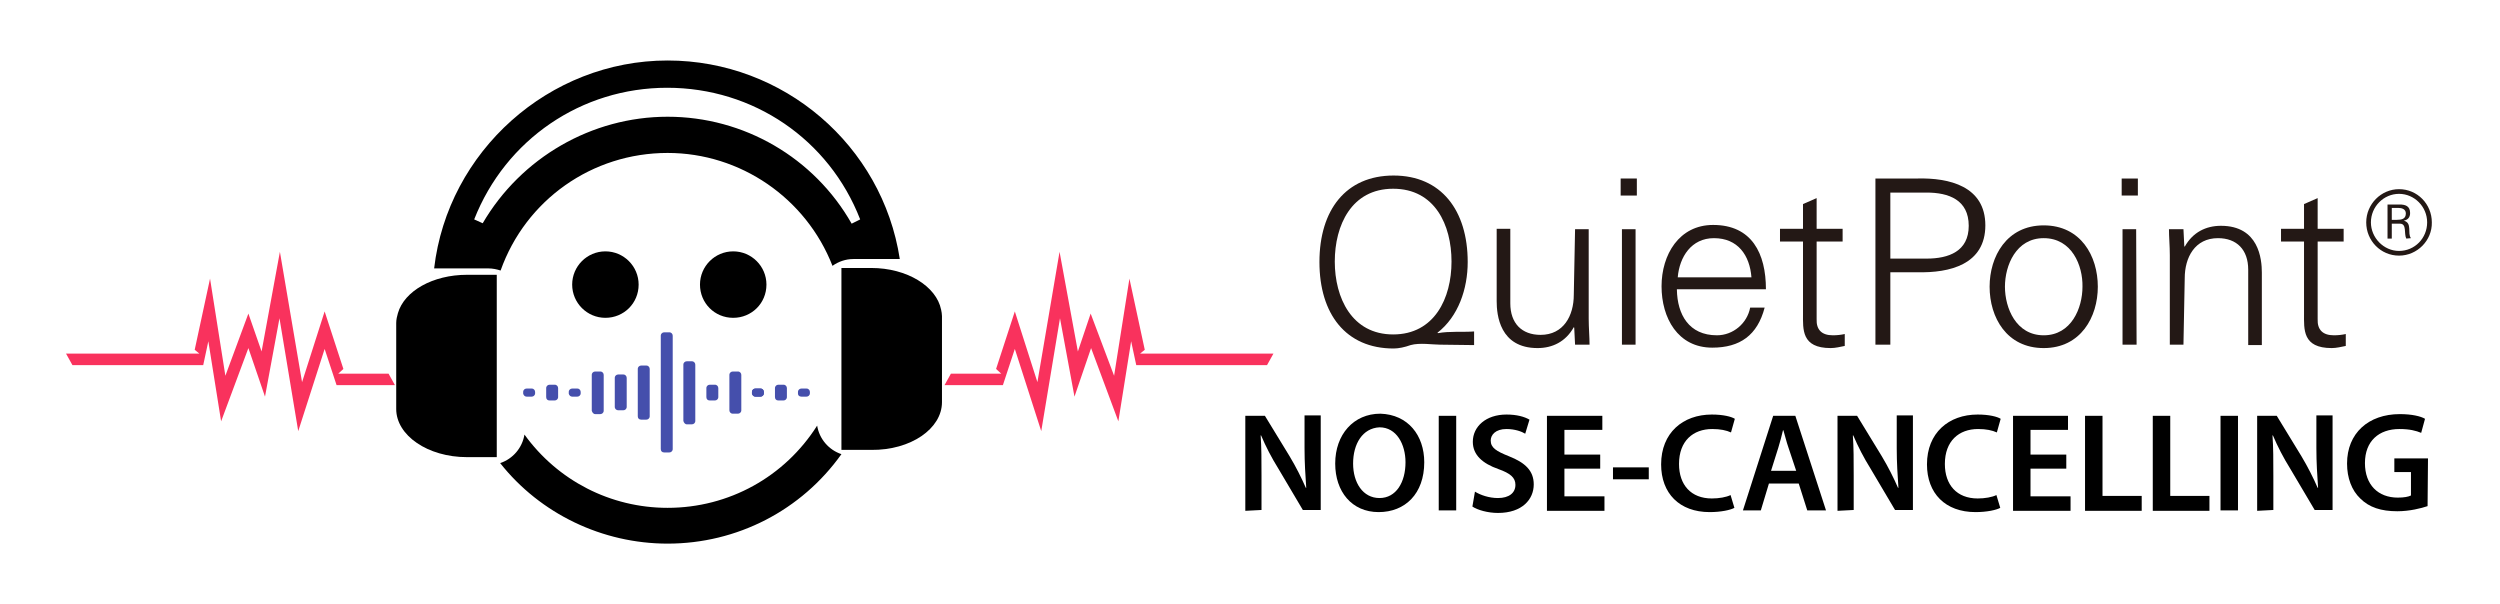
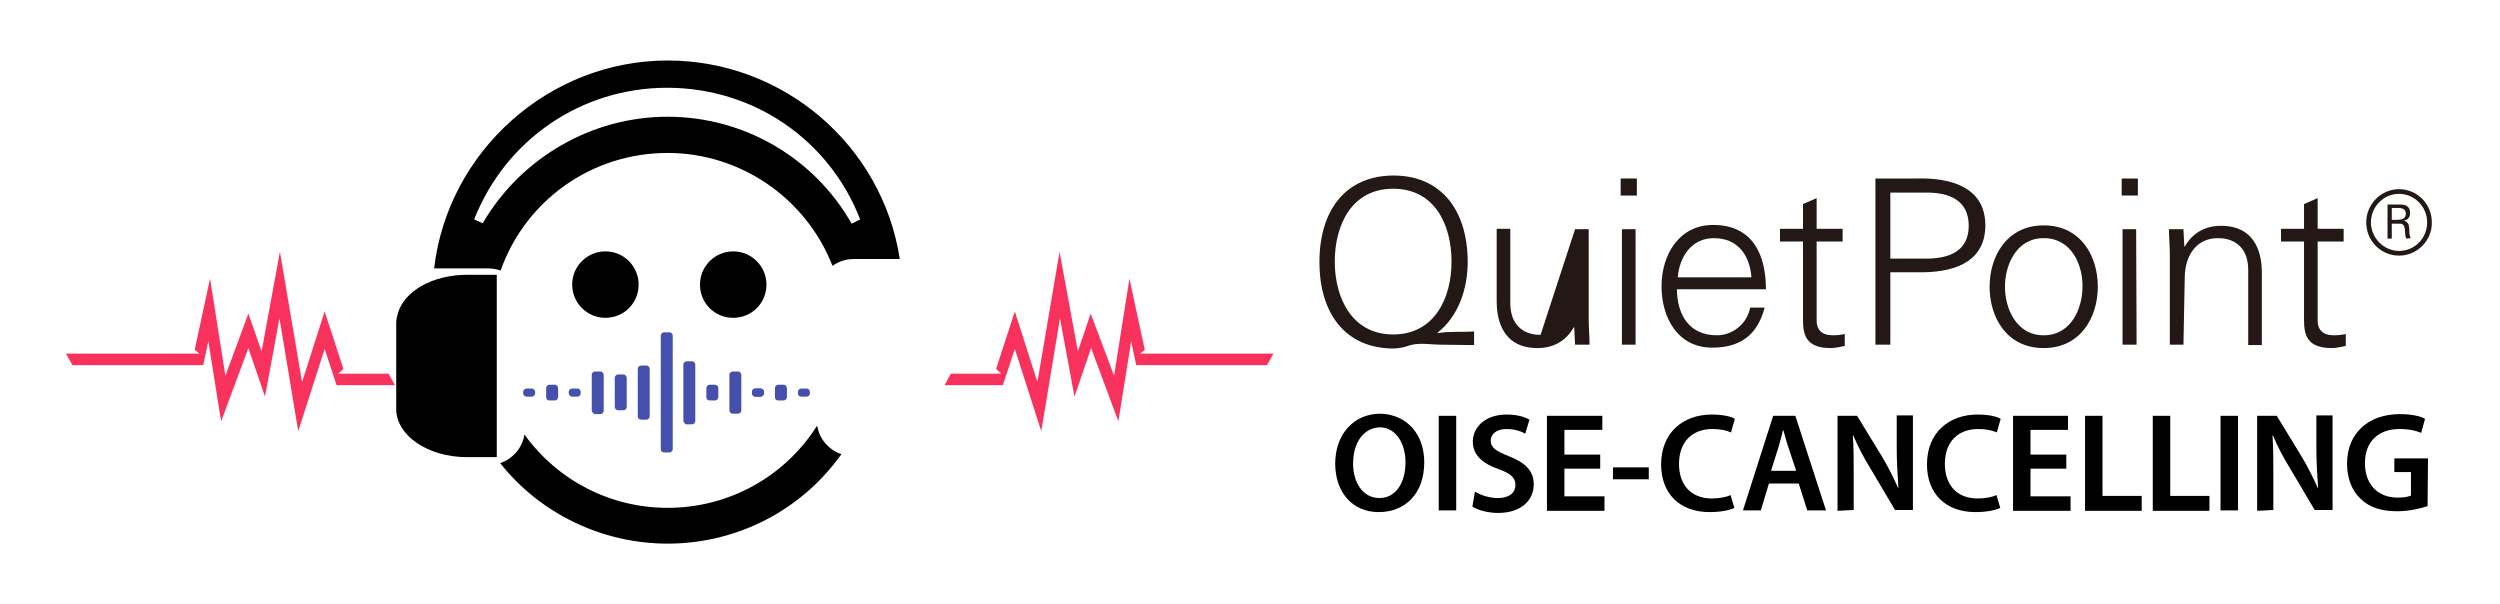
<svg xmlns="http://www.w3.org/2000/svg" xmlns:xlink="http://www.w3.org/1999/xlink" version="1.1" id="圖層_1" x="0px" y="0px" viewBox="0 0 586.8 141.7" style="enable-background:new 0 0 586.8 141.7;" xml:space="preserve">
  <style type="text/css">
	.st0{fill:#F9325D;}
	.st1{fill:#454FAC;}
	.st2{clip-path:url(#SVGID_2_);fill:#231815;}
	.st3{clip-path:url(#SVGID_4_);fill:#231815;}
	.st4{clip-path:url(#SVGID_6_);fill:#231815;}
	.st5{clip-path:url(#SVGID_8_);fill:#231815;}
	.st6{clip-path:url(#SVGID_10_);fill:#231815;}
	.st7{clip-path:url(#SVGID_12_);fill:#231815;}
	.st8{clip-path:url(#SVGID_14_);fill:#231815;}
	.st9{clip-path:url(#SVGID_16_);fill:#231815;}
	.st10{clip-path:url(#SVGID_18_);fill:#231815;}
	.st11{clip-path:url(#SVGID_20_);fill:#231815;}
	.st12{clip-path:url(#SVGID_22_);fill:#231815;}
</style>
  <g>
    <path d="M200.3,60.8h10.9c-4.1-26.7-27.3-46.6-54.5-46.6c-27.8,0-51.6,21.3-54.8,48.8h12.7c1,0,2,0.2,2.9,0.5   c5.9-16.6,21.5-27.6,39.2-27.6c17.1,0,32.5,10.6,38.7,26.5C196.8,61.4,198.5,60.8,200.3,60.8L200.3,60.8z M156.7,27.4   c-17.8,0-34.4,9.6-43.4,25l-2-0.9c7.4-18.8,25.2-30.9,45.3-30.9c20.2,0,38,12.1,45.3,30.9l-2,1C191.1,37,174.6,27.4,156.7,27.4   L156.7,27.4z" />
    <path d="M191.8,99.9c-7.6,12-20.7,19.3-35.1,19.3c-13.4,0-25.8-6.4-33.6-17.2c-0.5,3.1-2.7,5.7-5.7,6.7c9.4,11.9,24,18.9,39.3,18.9   c16.3,0,31.4-7.8,40.8-21C194.5,105.6,192.3,103,191.8,99.9L191.8,99.9z" />
    <path d="M149.9,66.8c0,4.4-3.5,7.8-7.8,7.8c-4.3,0-7.8-3.5-7.8-7.8c0-4.3,3.5-7.8,7.8-7.8C146.4,59,149.9,62.5,149.9,66.8   L149.9,66.8z" />
    <path d="M179.9,66.8c0,4.4-3.5,7.8-7.8,7.8c-4.4,0-7.8-3.5-7.8-7.8c0-4.3,3.5-7.8,7.8-7.8S179.9,62.5,179.9,66.8L179.9,66.8z" />
    <path d="M93.4,73.5C93.2,74.2,93,75,93,75.8V96c0,6.2,7.4,11.3,16.6,11.3h7V64.5h-7C101.6,64.5,94.9,68.3,93.4,73.5L93.4,73.5z" />
-     <path d="M221.1,94.4V74.2c0-0.5-0.1-1-0.2-1.5c-1.1-5.5-8-9.8-16.4-9.8h-7v42.7h7C213.8,105.7,221.1,100.6,221.1,94.4L221.1,94.4z" />
    <polygon class="st0" points="268.9,83 267.6,83 268.7,82.1 265.1,65.4 261.5,88.2 256,73.6 253,82.5 248.7,59.1 243.5,89.7    238.2,73.1 233.8,86.6 235,87.7 233.4,87.7 223.2,87.7 221.7,90.4 235.4,90.4 238.2,81.9 244.4,101.2 248.8,74.7 252.2,93.1    256.1,81.7 262.5,98.9 265.5,80.1 266.7,85.7 297.4,85.7 298.9,83  " />
    <polygon class="st0" points="45.5,83 46.8,83 45.7,82.1 49.3,65.4 52.9,88.2 58.3,73.6 61.4,82.5 65.7,59.1 70.9,89.7 76.2,73.1    80.6,86.6 79.4,87.7 81,87.7 91.2,87.7 92.7,90.4 79,90.4 76.2,81.9 70,101.2 65.6,74.7 62.2,93.1 58.3,81.7 51.9,98.9 48.9,80.1    47.7,85.7 17,85.7 15.5,83  " />
    <path class="st1" d="M155.9,106.2h1.2c0.4,0,0.8-0.3,0.8-0.8V78.8c0-0.4-0.3-0.8-0.8-0.8h-1.2c-0.4,0-0.8,0.3-0.8,0.8v26.6   C155.1,105.9,155.4,106.2,155.9,106.2z" />
    <path class="st1" d="M139.7,97.2h1.2c0.4,0,0.8-0.3,0.8-0.8V88c0-0.4-0.3-0.8-0.8-0.8h-1.2c-0.4,0-0.8,0.3-0.8,0.8v8.4   C139,96.8,139.3,97.2,139.7,97.2z" />
    <path class="st1" d="M150.5,98.5h1.2c0.4,0,0.8-0.3,0.8-0.8V86.6c0-0.4-0.3-0.8-0.8-0.8h-1.2c-0.4,0-0.8,0.3-0.8,0.8v11.1   C149.7,98.2,150,98.5,150.5,98.5z" />
    <path class="st1" d="M145.1,96.3h1.2c0.4,0,0.8-0.3,0.8-0.8v-6.8c0-0.4-0.3-0.8-0.8-0.8h-1.2c-0.4,0-0.8,0.3-0.8,0.8v6.8   C144.3,96,144.7,96.3,145.1,96.3z" />
    <path class="st1" d="M129,94h1.2c0.4,0,0.8-0.3,0.8-0.8v-2.1c0-0.4-0.3-0.8-0.8-0.8H129c-0.4,0-0.8,0.3-0.8,0.8v2.1   C128.2,93.7,128.5,94,129,94z" />
    <path class="st1" d="M161.2,99.6h1.2c0.4,0,0.8-0.3,0.8-0.8V85.6c0-0.4-0.3-0.8-0.8-0.8h-1.2c-0.4,0-0.8,0.3-0.8,0.8v13.2   C160.5,99.2,160.8,99.6,161.2,99.6z" />
    <path class="st1" d="M172,97.1h1.2c0.4,0,0.8-0.3,0.8-0.8v-8.3c0-0.4-0.3-0.8-0.8-0.8H172c-0.4,0-0.8,0.3-0.8,0.8v8.3   C171.2,96.7,171.5,97.1,172,97.1z" />
    <path class="st1" d="M177.3,93.1h1.2c0.4,0,0.8-0.3,0.8-0.8V92c0-0.4-0.3-0.8-0.8-0.8h-1.2c-0.4,0-0.8,0.3-0.8,0.8v0.4   C176.6,92.8,176.9,93.1,177.3,93.1z" />
    <path class="st1" d="M134.3,93.1h1.2c0.4,0,0.8-0.3,0.8-0.8V92c0-0.4-0.3-0.8-0.8-0.8h-1.2c-0.4,0-0.8,0.3-0.8,0.8v0.4   C133.6,92.8,133.9,93.1,134.3,93.1z" />
    <path class="st1" d="M123.6,93.1h1.2c0.4,0,0.8-0.3,0.8-0.8V92c0-0.4-0.3-0.8-0.8-0.8h-1.2c-0.4,0-0.8,0.3-0.8,0.8v0.4   C122.9,92.8,123.2,93.1,123.6,93.1z" />
    <path class="st1" d="M182.7,94h1.2c0.4,0,0.8-0.3,0.8-0.8v-2.1c0-0.4-0.3-0.8-0.8-0.8h-1.2c-0.4,0-0.8,0.3-0.8,0.8v2.1   C181.9,93.7,182.2,94,182.7,94z" />
    <path class="st1" d="M188.1,93.1h1.2c0.4,0,0.8-0.3,0.8-0.8V92c0-0.4-0.3-0.8-0.8-0.8h-1.2c-0.4,0-0.8,0.3-0.8,0.8v0.4   C187.3,92.8,187.6,93.1,188.1,93.1z" />
    <path class="st1" d="M177.3,93.1h1.2c0.4,0,0.8-0.3,0.8-0.8V92c0-0.4-0.3-0.8-0.8-0.8h-1.2c-0.4,0-0.8,0.3-0.8,0.8v0.4   C176.6,92.8,176.9,93.1,177.3,93.1z" />
    <path class="st1" d="M166.6,94h1.2c0.4,0,0.8-0.3,0.8-0.8v-2.1c0-0.4-0.3-0.8-0.8-0.8h-1.2c-0.4,0-0.8,0.3-0.8,0.8v2.1   C165.8,93.7,166.1,94,166.6,94z" />
    <g>
      <g>
        <defs>
          <rect id="SVGID_1_" x="309.6" y="41" width="261.2" height="40.7" />
        </defs>
        <clipPath id="SVGID_2_">
          <use xlink:href="#SVGID_1_" style="overflow:visible;" />
        </clipPath>
        <path class="st2" d="M338,80.9c-1.7,0-4.8-0.5-6.9,0.1c-1.4,0.5-2.8,0.8-4,0.8c-11.2,0-17.4-8.1-17.4-20.3s6.2-20.3,17.4-20.3     s17.4,8.2,17.4,20.3c0,6.3-2.2,12.8-7.1,16.6l0.1,0.1c2.7-0.5,5.6-0.2,8.5-0.4v3.2L338,80.9L338,80.9z M327,78.5     c9.7,0,13.7-8.5,13.7-17.1s-3.9-17.1-13.7-17.1s-13.7,8.6-13.7,17.1S317.3,78.5,327,78.5 M337.3,78.2h-0.2v-0.1L337.3,78.2     L337.3,78.2z" />
      </g>
      <g>
        <defs>
          <rect id="SVGID_3_" x="309.6" y="41" width="261.2" height="40.7" />
        </defs>
        <clipPath id="SVGID_4_">
          <use xlink:href="#SVGID_3_" style="overflow:visible;" />
        </clipPath>
-         <path class="st3" d="M369.7,53.8h3.2v21c0,2.1,0.2,4.3,0.2,6.1h-3.4l-0.2-4l-0.1-0.1c-1.9,3.4-5,4.9-8.5,4.9     c-8.9,0-9.6-7.8-9.6-11v-17h3.2v17.5c0,4.7,2.7,7.4,7.1,7.4c5.4,0,7.8-4.5,7.8-9.4L369.7,53.8L369.7,53.8z" />
+         <path class="st3" d="M369.7,53.8h3.2v21c0,2.1,0.2,4.3,0.2,6.1h-3.4l-0.2-4l-0.1-0.1c-1.9,3.4-5,4.9-8.5,4.9     c-8.9,0-9.6-7.8-9.6-11v-17h3.2v17.5c0,4.7,2.7,7.4,7.1,7.4L369.7,53.8L369.7,53.8z" />
      </g>
      <g>
        <defs>
          <rect id="SVGID_5_" x="309.6" y="41" width="261.2" height="40.7" />
        </defs>
        <clipPath id="SVGID_6_">
          <use xlink:href="#SVGID_5_" style="overflow:visible;" />
        </clipPath>
        <path class="st4" d="M384.2,45.9h-3.8v-4h3.8V45.9z M383.9,80.9h-3.2V53.8h3.2V80.9z" />
      </g>
      <g>
        <defs>
          <rect id="SVGID_7_" x="309.6" y="41" width="261.2" height="40.7" />
        </defs>
        <clipPath id="SVGID_8_">
          <use xlink:href="#SVGID_7_" style="overflow:visible;" />
        </clipPath>
        <path class="st5" d="M393.6,68c0.1,5.8,2.8,10.7,9.4,10.7c3.8,0,7.1-2.8,7.8-6.5h3.4c-1.7,6.5-5.8,9.4-12.3,9.4     c-8.1,0-11.9-7-11.9-14.4c0-7.4,4.1-14.4,12.1-14.4c9.1,0,12.4,6.7,12.4,15.1h-20.9V68z M411.1,65.1c-0.4-5.2-3.2-9.2-8.8-9.2     c-5.3,0-8.1,4.4-8.5,9.2H411.1z" />
      </g>
      <g>
        <defs>
          <rect id="SVGID_9_" x="309.6" y="41" width="261.2" height="40.7" />
        </defs>
        <clipPath id="SVGID_10_">
          <use xlink:href="#SVGID_9_" style="overflow:visible;" />
        </clipPath>
        <path class="st6" d="M423.2,56.7h-5.4v-3h5.4v-5.8l3.2-1.4v7.2h6.1v3h-6.1v18.2c-0.1,2.5,1.2,3.8,3.8,3.8c1,0,1.9-0.1,2.8-0.3     v2.8c-1,0.2-2.2,0.5-3.3,0.5c-6.9,0-6.5-4.4-6.5-8.1L423.2,56.7L423.2,56.7z" />
      </g>
      <g>
        <defs>
          <rect id="SVGID_11_" x="309.6" y="41" width="261.2" height="40.7" />
        </defs>
        <clipPath id="SVGID_12_">
          <use xlink:href="#SVGID_11_" style="overflow:visible;" />
        </clipPath>
        <path class="st7" d="M440.2,80.9v-39h9.8c7.5-0.2,16,1.8,16,11s-8.4,11.2-16,11h-6.3v17H440.2z M443.7,60.7h8.5     c5.2,0,9.9-1.7,9.9-7.7c0-6.1-4.7-7.8-9.9-7.8h-8.5V60.7z" />
      </g>
      <g>
        <defs>
          <rect id="SVGID_13_" x="309.6" y="41" width="261.2" height="40.7" />
        </defs>
        <clipPath id="SVGID_14_">
          <use xlink:href="#SVGID_13_" style="overflow:visible;" />
        </clipPath>
        <path class="st8" d="M492.4,67.3c0,7.1-4,14.4-12.7,14.4c-8.7,0-12.7-7.2-12.7-14.4c0-7.1,4-14.4,12.7-14.4     C488.4,52.9,492.4,60.1,492.4,67.3 M479.7,55.9c-6.5,0-9.1,6.4-9.1,11.4c0,5,2.6,11.4,9.1,11.4c6.5,0,9.1-6.4,9.1-11.4     C488.9,62.3,486.3,55.9,479.7,55.9" />
      </g>
      <g>
        <defs>
          <rect id="SVGID_15_" x="309.6" y="41" width="261.2" height="40.7" />
        </defs>
        <clipPath id="SVGID_16_">
          <use xlink:href="#SVGID_15_" style="overflow:visible;" />
        </clipPath>
        <path class="st9" d="M501.8,45.9H498v-4h3.8V45.9z M501.5,80.9h-3.3V53.8h3.2L501.5,80.9L501.5,80.9z" />
      </g>
      <g>
        <defs>
          <rect id="SVGID_17_" x="309.6" y="41" width="261.2" height="40.7" />
        </defs>
        <clipPath id="SVGID_18_">
          <use xlink:href="#SVGID_17_" style="overflow:visible;" />
        </clipPath>
        <path class="st10" d="M512.5,80.9h-3.2v-21c0-2.1-0.2-4.3-0.2-6.1h3.4l0.2,4l0.1,0.1c1.9-3.4,5-4.9,8.5-4.9c8.9,0,9.6,7.8,9.6,11     v17h-3.2V63.3c0-4.7-2.7-7.4-7.1-7.4c-5.4,0-7.8,4.5-7.8,9.4L512.5,80.9L512.5,80.9z" />
      </g>
      <g>
        <defs>
          <rect id="SVGID_19_" x="309.6" y="41" width="261.2" height="40.7" />
        </defs>
        <clipPath id="SVGID_20_">
          <use xlink:href="#SVGID_19_" style="overflow:visible;" />
        </clipPath>
        <path class="st11" d="M540.8,56.7h-5.4v-3h5.4v-5.8l3.2-1.4v7.2h6.1v3H544v18.2c-0.1,2.5,1.2,3.8,3.8,3.8c1,0,1.9-0.1,2.8-0.3     v2.8c-1,0.2-2.2,0.5-3.3,0.5c-6.9,0-6.5-4.4-6.5-8.1L540.8,56.7L540.8,56.7z" />
      </g>
      <g>
        <defs>
          <rect id="SVGID_21_" x="309.6" y="41" width="261.2" height="40.7" />
        </defs>
        <clipPath id="SVGID_22_">
          <use xlink:href="#SVGID_21_" style="overflow:visible;" />
        </clipPath>
        <path class="st12" d="M563.1,60c-4.3,0-7.7-3.5-7.7-7.8s3.5-7.8,7.7-7.8c4.3,0,7.7,3.5,7.7,7.8C570.9,56.4,567.4,60,563.1,60      M563.1,45.5c-3.6,0-6.6,3-6.6,6.7c0,3.6,3,6.7,6.6,6.7c3.7,0,6.6-3,6.6-6.7S566.7,45.5,563.1,45.5 M564.8,56     c-0.6-1.2,0.2-3.5-1.5-3.5h-1.9V56h-1v-8h2.8c1.3,0,2.5,0.3,2.5,2c0,1-0.5,1.6-1.5,1.8c2.1,0.5,0.8,3,1.7,4.1L564.8,56L564.8,56z      M562.9,48.8h-1.5v2.8h1.2c1.1,0,2.1-0.2,2.1-1.5C564.7,49.1,563.8,48.8,562.9,48.8" />
      </g>
    </g>
    <g>
-       <path d="M292.3,119.9V97.6h4.6l5.8,9.5c1.5,2.5,2.8,5.1,3.8,7.4h0.1c-0.2-3-0.4-5.8-0.4-9.3v-7.7h3.8v22.2h-4.2l-5.8-9.8    c-1.5-2.4-2.9-5.1-4-7.7h-0.1c0.2,2.8,0.2,5.8,0.2,9.5v8L292.3,119.9L292.3,119.9z" />
      <path d="M334.3,108.5c0,7.4-4.5,11.7-10.7,11.7c-6.3,0-10.2-4.8-10.2-11.4c0-6.8,4.3-11.7,10.6-11.7    C330.5,97.3,334.3,102.2,334.3,108.5 M317.6,108.8c0,4.5,2.3,8.1,6.2,8.1s6.1-3.7,6.1-8.4c0-4.2-2.1-8.2-6.1-8.2    C319.8,100.5,317.6,104.2,317.6,108.8" />
      <rect x="337.7" y="97.6" width="4.1" height="22.2" />
      <path d="M346.2,115.4c1.3,0.8,3.3,1.5,5.4,1.5c2.6,0,4.1-1.2,4.1-3.1c0-1.7-1.2-2.7-4-3.7c-3.7-1.3-6-3.3-6-6.4    c0-3.6,3.1-6.4,7.9-6.4c2.4,0,4.2,0.5,5.4,1.2l-1,3.3c-0.8-0.5-2.4-1.1-4.4-1.1c-2.6,0-3.7,1.4-3.7,2.7c0,1.7,1.3,2.5,4.3,3.7    c3.8,1.5,5.8,3.4,5.8,6.6c0,3.5-2.7,6.7-8.4,6.7c-2.4,0-4.8-0.7-6-1.5L346.2,115.4z" />
      <polygon points="375.6,110 367.2,110 367.2,116.5 376.6,116.5 376.6,119.9 363.1,119.9 363.1,97.6 376.1,97.6 376.1,100.9     367.2,100.9 367.2,106.7 375.6,106.7   " />
      <rect x="378.6" y="109.7" width="8.4" height="2.8" />
      <path d="M407.1,119.2c-0.9,0.5-3.1,1-5.8,1c-7.1,0-11.4-4.4-11.4-11.2c0-7.4,5.1-11.7,11.9-11.7c2.7,0,4.6,0.5,5.4,1l-0.9,3.2    c-1.1-0.5-2.5-0.8-4.4-0.8c-4.5,0-7.8,2.8-7.8,8.2c0,4.9,2.8,8.1,7.7,8.1c1.7,0,3.4-0.3,4.4-0.8L407.1,119.2z" />
      <path d="M415.2,113.5l-1.9,6.3h-4.2l7.1-22.2h5.2l7.2,22.2h-4.4l-2-6.3H415.2z M421.6,110.5l-1.8-5.4c-0.5-1.4-0.8-2.8-1.2-4.1    h-0.1c-0.3,1.3-0.7,2.8-1.1,4.1l-1.7,5.4H421.6z" />
      <path d="M431.3,119.9V97.6h4.6l5.8,9.5c1.5,2.5,2.8,5.1,3.8,7.4h0.1c-0.2-3-0.4-5.8-0.4-9.3v-7.7h3.8v22.2h-4.2l-5.8-9.8    c-1.5-2.4-2.9-5.1-4-7.7h-0.1c0.2,2.8,0.2,5.8,0.2,9.5v8L431.3,119.9L431.3,119.9z" />
      <path d="M469.5,119.2c-0.9,0.5-3.1,1-5.8,1c-7.1,0-11.4-4.4-11.4-11.2c0-7.4,5.1-11.7,11.9-11.7c2.7,0,4.6,0.5,5.4,1l-0.9,3.2    c-1.1-0.5-2.5-0.8-4.4-0.8c-4.5,0-7.8,2.8-7.8,8.2c0,4.9,2.8,8.1,7.7,8.1c1.7,0,3.4-0.3,4.4-0.8L469.5,119.2z" />
      <polygon points="485,110 476.6,110 476.6,116.5 486,116.5 486,119.9 472.5,119.9 472.5,97.6 485.4,97.6 485.4,100.9 476.6,100.9     476.6,106.7 485,106.7   " />
      <polygon points="489.4,97.6 493.5,97.6 493.5,116.4 502.7,116.4 502.7,119.9 489.4,119.9   " />
      <polygon points="505.3,97.6 509.4,97.6 509.4,116.4 518.6,116.4 518.6,119.9 505.3,119.9   " />
      <rect x="521.2" y="97.6" width="4.1" height="22.2" />
      <path d="M529.8,119.9V97.6h4.6l5.8,9.5c1.5,2.5,2.8,5.1,3.8,7.4h0.1c-0.2-3-0.4-5.8-0.4-9.3v-7.7h3.8v22.2h-4.2l-5.8-9.8    c-1.5-2.4-2.9-5.1-4-7.7h-0.1c0.2,2.8,0.2,5.8,0.2,9.5v8L529.8,119.9L529.8,119.9z" />
      <path d="M569.8,118.8c-1.5,0.5-4.2,1.2-7.1,1.2c-3.8,0-6.6-0.9-8.7-3c-2-1.9-3.1-4.8-3.1-8.2c0-7.1,5-11.6,12.4-11.6    c2.8,0,4.9,0.5,5.9,1.1l-0.9,3.3c-1.2-0.5-2.7-0.9-5.1-0.9c-4.8,0-8.1,2.8-8.1,8c0,5.1,3.1,8.1,7.7,8.1c1.5,0,2.5-0.2,3.1-0.5    v-5.5h-3.9v-3.2h7.9L569.8,118.8L569.8,118.8z" />
    </g>
  </g>
</svg>